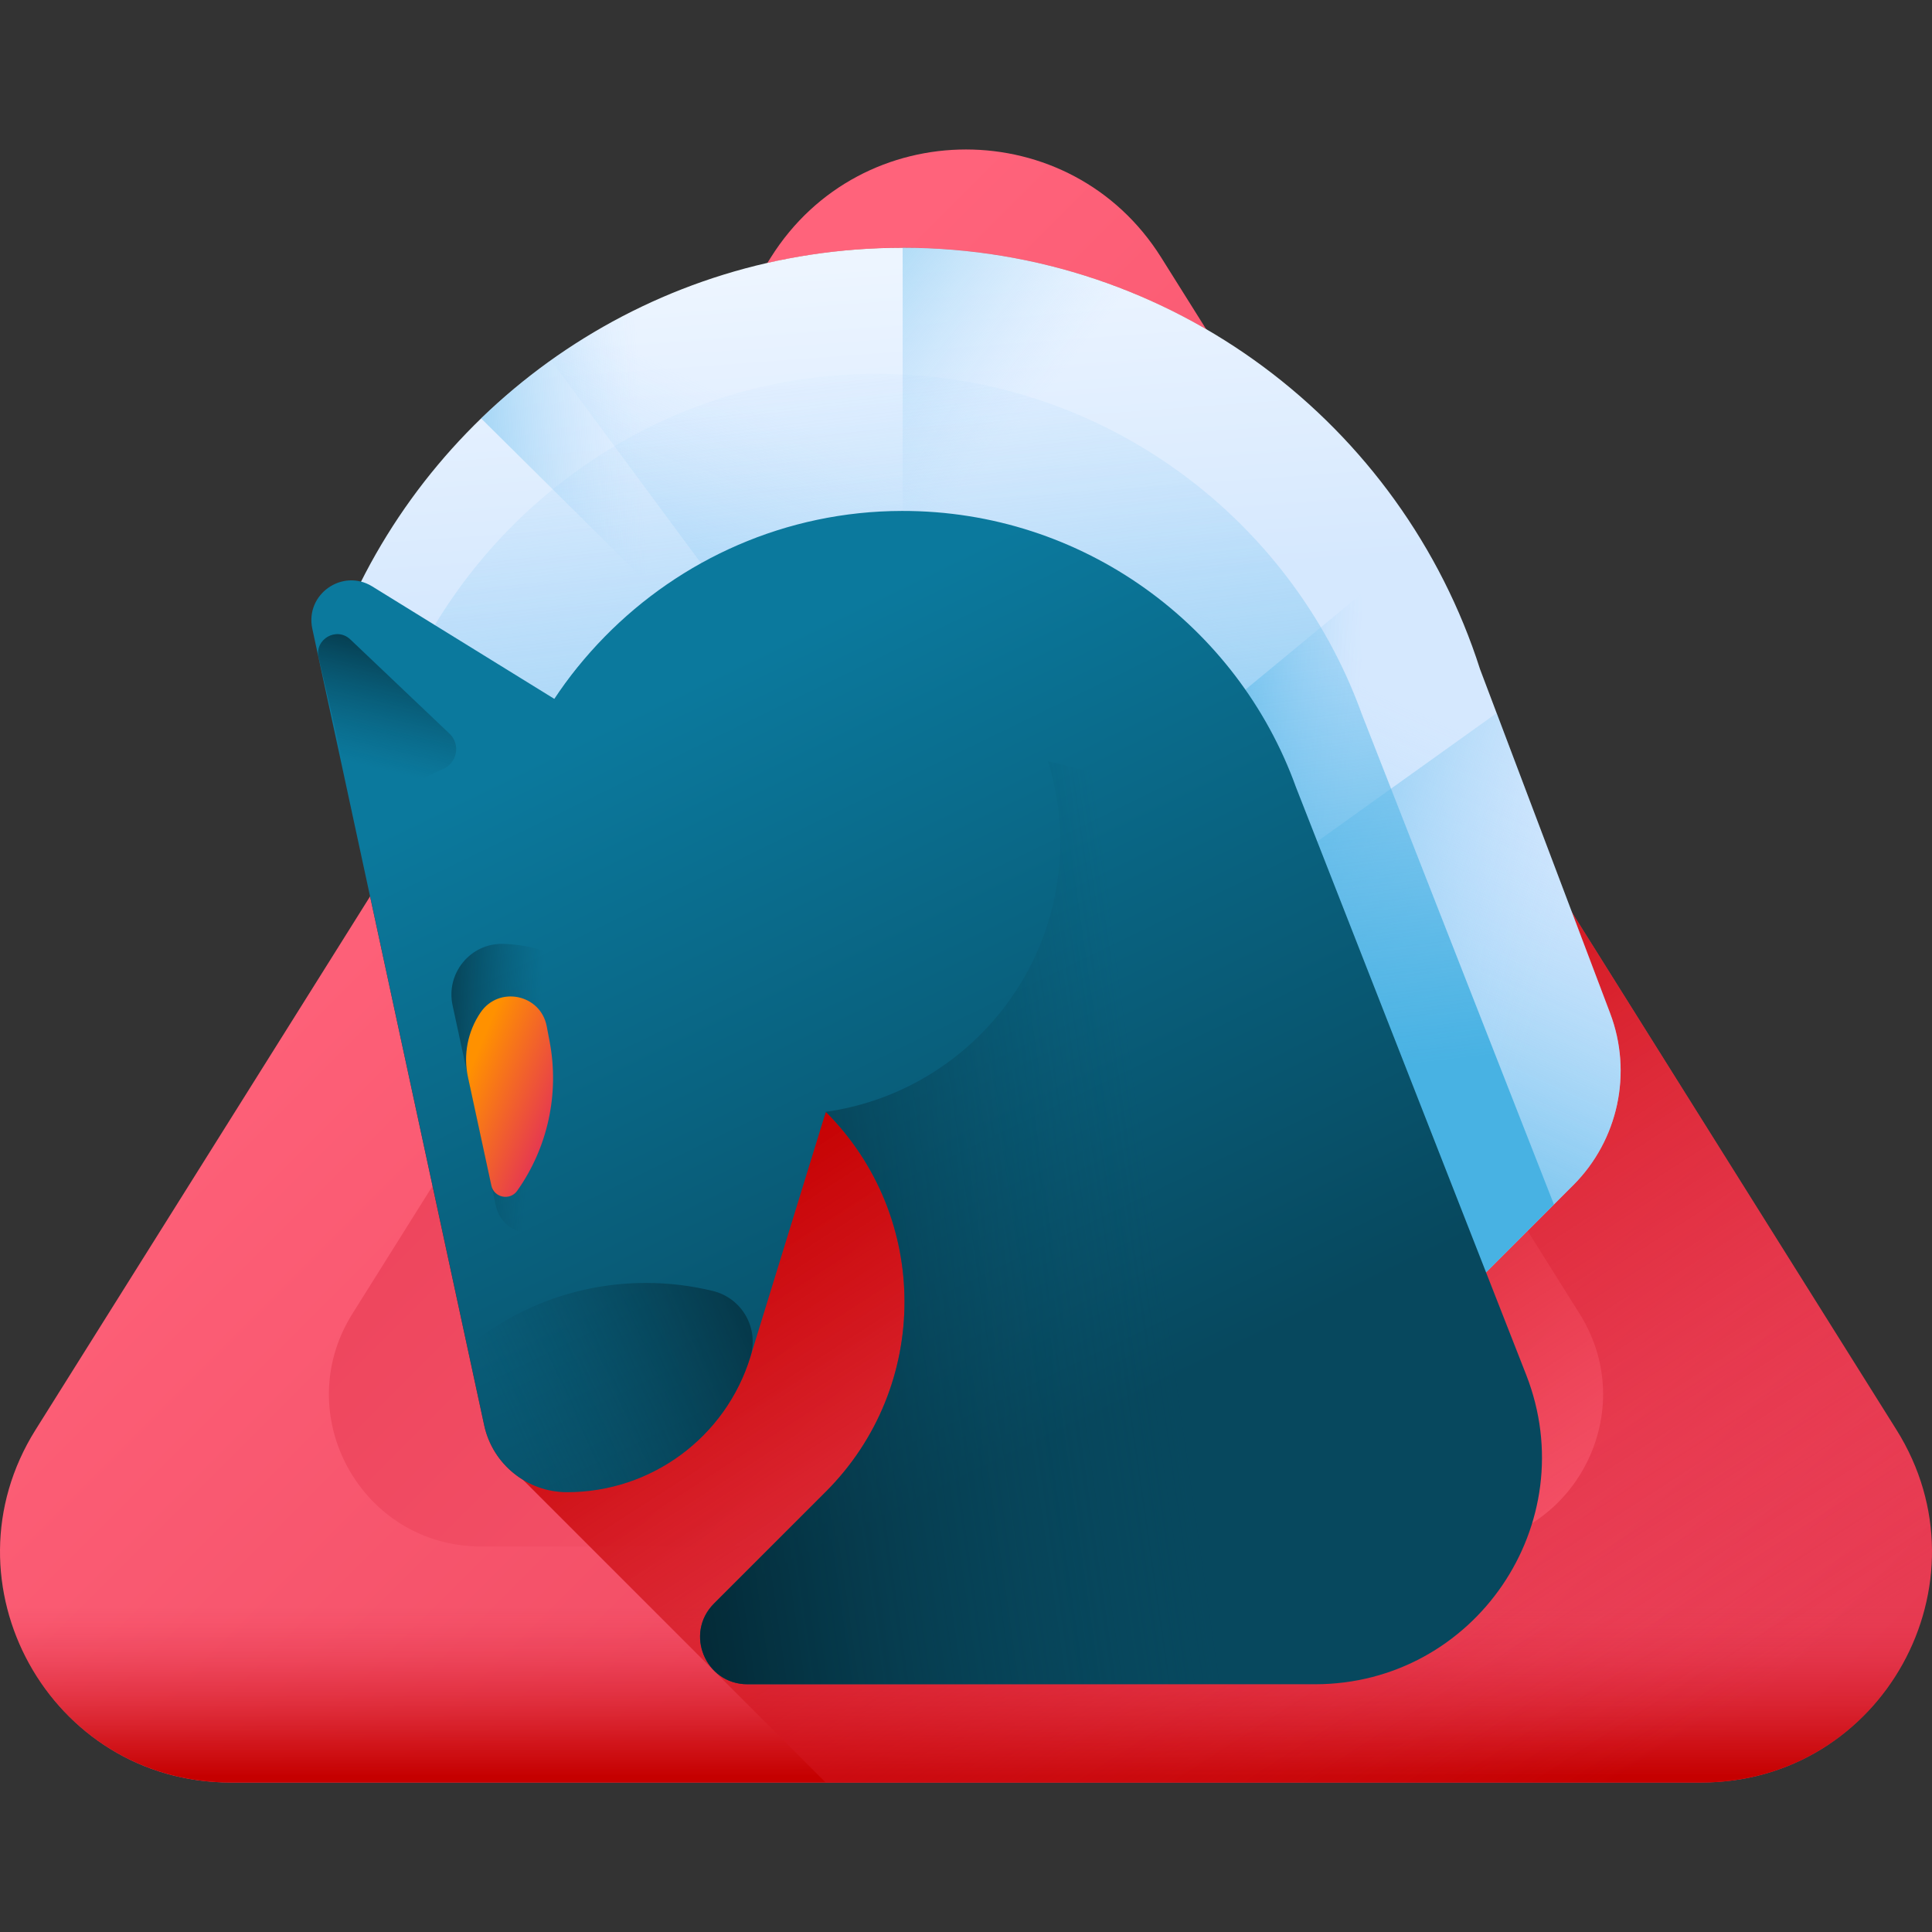
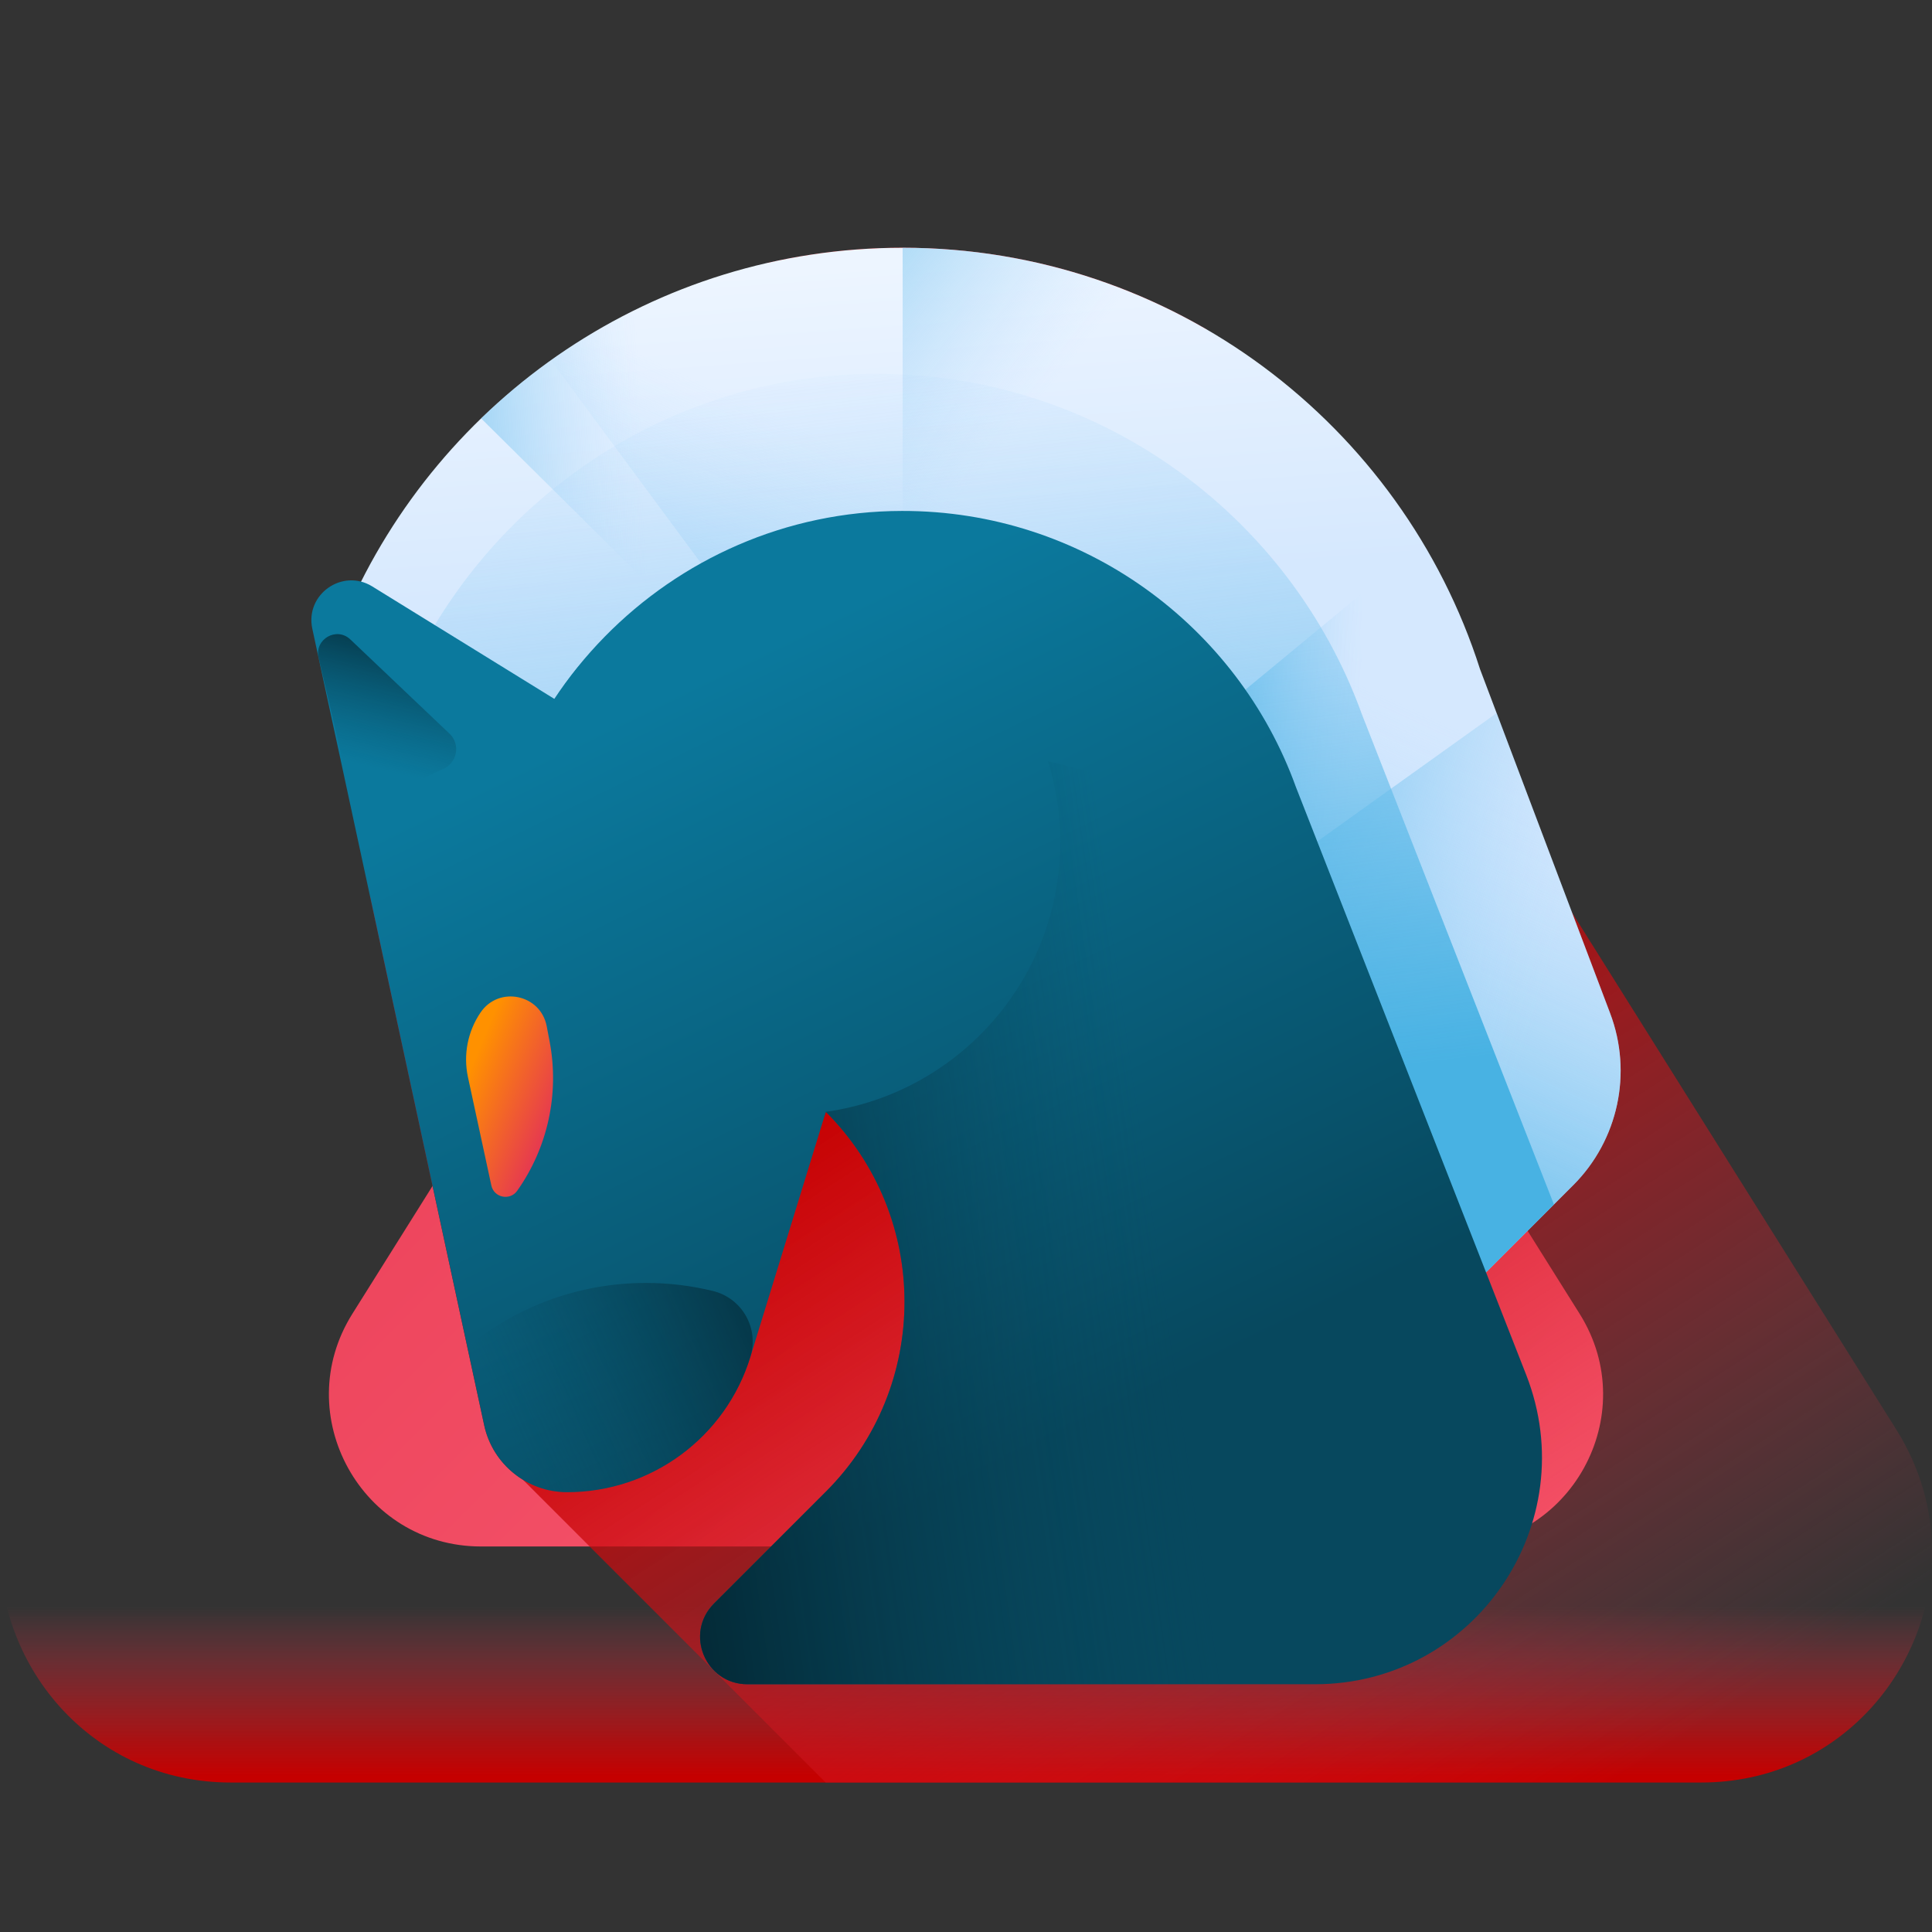
<svg xmlns="http://www.w3.org/2000/svg" xmlns:xlink="http://www.w3.org/1999/xlink" id="Capa_1" height="512" viewBox="0 0 510 510" width="512">
  <rect x="0" y="0" width="510" height="510" fill="#333333" stroke="none" />
  <linearGradient id="lg1">
    <stop offset="0" stop-color="#ff637b" />
    <stop offset="1" stop-color="#e63950" />
  </linearGradient>
  <linearGradient id="SVGID_1_" gradientUnits="userSpaceOnUse" x1="100.371" x2="426.998" xlink:href="#lg1" y1="197.415" y2="524.043" />
  <linearGradient id="SVGID_2_" gradientUnits="userSpaceOnUse" x1="419.998" x2="68.587" xlink:href="#lg1" y1="495.078" y2="143.667" />
  <linearGradient id="lg2">
    <stop offset="0" stop-color="#e63950" stop-opacity="0" />
    <stop offset=".047" stop-color="#e4354b" stop-opacity=".047" />
    <stop offset=".467" stop-color="#d31822" stop-opacity=".467" />
    <stop offset=".799" stop-color="#c90709" stop-opacity=".799" />
    <stop offset="1" stop-color="#c50000" />
  </linearGradient>
  <linearGradient id="SVGID_3_" gradientUnits="userSpaceOnUse" x1="255" x2="255" xlink:href="#lg2" y1="424" y2="468.911" />
  <linearGradient id="SVGID_4_" gradientUnits="userSpaceOnUse" x1="391.185" x2="246.185" xlink:href="#lg2" y1="493.703" y2="268.703" />
  <linearGradient id="SVGID_5_" gradientUnits="userSpaceOnUse" x1="248.432" x2="254.831" y1="68.328" y2="155.785">
    <stop offset="0" stop-color="#edf5ff" />
    <stop offset="1" stop-color="#d5e8fe" />
  </linearGradient>
  <linearGradient id="lg3">
    <stop offset="0" stop-color="#b5dbff" stop-opacity="0" />
    <stop offset=".243" stop-color="#93cef6" stop-opacity=".243" />
    <stop offset=".576" stop-color="#6abfec" stop-opacity=".576" />
    <stop offset=".84" stop-color="#51b5e5" stop-opacity=".84" />
    <stop offset="1" stop-color="#48b2e3" />
  </linearGradient>
  <linearGradient id="SVGID_6_" gradientUnits="userSpaceOnUse" x1="173.615" x2="94.28" xlink:href="#lg3" y1="214.373" y2="217.793" />
  <linearGradient id="SVGID_7_" gradientUnits="userSpaceOnUse" x1="304.115" x2="241.722" xlink:href="#lg3" y1="155.395" y2="291.381" />
  <linearGradient id="SVGID_8_" gradientUnits="userSpaceOnUse" x1="248.123" x2="163.332" xlink:href="#lg3" y1="138.416" y2="70.157" />
  <linearGradient id="SVGID_9_" gradientUnits="userSpaceOnUse" x1="358.263" x2="314.179" xlink:href="#lg3" y1="247.373" y2="246.662" />
  <linearGradient id="SVGID_10_" gradientUnits="userSpaceOnUse" x1="403.712" x2="295.635" xlink:href="#lg3" y1="275.585" y2="242.878" />
  <linearGradient id="SVGID_11_" gradientUnits="userSpaceOnUse" x1="240.359" x2="265.956" xlink:href="#lg3" y1="81.365" y2="293.964" />
  <linearGradient id="lg4">
    <stop offset="0" stop-color="#0b799d" />
    <stop offset="1" stop-color="#07485e" />
  </linearGradient>
  <linearGradient id="SVGID_12_" gradientUnits="userSpaceOnUse" x1="192.663" x2="289.719" xlink:href="#lg4" y1="175.191" y2="374.636" />
  <linearGradient id="lg5">
    <stop offset="0" stop-color="#07485e" stop-opacity="0" />
    <stop offset="1" stop-color="#03232e" />
  </linearGradient>
  <linearGradient id="SVGID_13_" gradientUnits="userSpaceOnUse" x1="304.762" x2="156.156" xlink:href="#lg5" y1="318.313" y2="339.644" />
  <linearGradient id="SVGID_14_" gradientUnits="userSpaceOnUse" x1="155.849" x2="252.906" xlink:href="#lg4" y1="193.105" y2="392.55" />
  <linearGradient id="SVGID_15_" gradientUnits="userSpaceOnUse" x1="133.728" x2="221.619" xlink:href="#lg5" y1="376.947" y2="337.677" />
  <linearGradient id="SVGID_16_" gradientUnits="userSpaceOnUse" x1="141.035" x2="105.459" xlink:href="#lg5" y1="287.701" y2="285.052" />
  <linearGradient id="SVGID_17_" gradientTransform="matrix(1 -.009 .009 1 -11.419 1.359)" gradientUnits="userSpaceOnUse" x1="131.974" x2="155.016" y1="284.379" y2="294.217">
    <stop offset="0" stop-color="#ff9100" />
    <stop offset="1" stop-color="#e63950" />
  </linearGradient>
  <linearGradient id="SVGID_18_" gradientUnits="userSpaceOnUse" x1="98.065" x2="107.898" xlink:href="#lg5" y1="202.746" y2="160.73" />
  <g>
    <g>
      <g>
-         <path d="m203.482 67.959-194.09 309.459c-25.402 40.501 3.711 93.124 51.518 93.124h388.18c47.807 0 76.92-52.624 51.518-93.124l-194.09-309.459c-23.834-38.001-79.202-38.001-103.036 0z" fill="url(#SVGID_1_)" />
        <path d="m221.022 142.717-128.008 204.097c-16.753 26.711 2.447 61.418 33.978 61.418h256.016c31.53 0 50.731-34.707 33.978-61.418l-128.008-204.097c-15.72-25.063-52.237-25.063-67.956 0z" fill="url(#SVGID_2_)" />
        <path d="m60.91 470.542h388.18c36.163 0 61.621-30.112 60.886-62.31h-509.952c-.735 32.198 24.723 62.31 60.886 62.31z" fill="url(#SVGID_3_)" />
      </g>
    </g>
    <path d="m500.608 377.417-182.213-290.521c-23.56-13.664-50.921-21.497-80.118-21.497-12.279 0-24.228 1.403-35.713 4.022l-104.875 167.215 30.122 139.6c1.328 6.153 5.122 11.239 10.199 14.353l79.953 79.953h231.127c47.807 0 76.92-52.624 51.518-93.125z" fill="url(#SVGID_4_)" />
    <g>
      <path d="m415.281 312.862-39.12 39.12c-.437-1.333-.917-2.656-1.44-3.978l-48.677-124.242c-15.358-42.534-56.122-72.931-103.978-72.856-33.052.053-61.647 15.86-78.279 43.691l-52.33-32.844c24.605-56.698 81.079-96.352 146.821-96.352 71.352 0 131.783 46.715 152.41 111.231.021.053.043.107.064.171l34.291 90.697c5.946 15.723 2.126 33.474-9.762 45.362z" fill="url(#SVGID_5_)" />
      <path d="m415.282 312.86-39.121 39.121c-.437-1.333-.917-2.656-1.44-3.978l-48.677-124.242c-15.358-42.534-56.122-72.931-103.978-72.856-15.828.021-30.631 3.669-43.59 10.516l-51.472-50.971c28.786-27.89 68.025-45.051 111.273-45.051 71.352 0 131.783 46.715 152.41 111.231.021.053.043.107.064.171l34.29 90.699c5.952 15.721 2.123 33.468-9.759 45.36z" fill="url(#SVGID_6_)" />
      <path d="m390.752 176.8c-.021-.064-.043-.117-.064-.171-20.627-64.516-81.058-111.231-152.41-111.231-34.626 0-66.673 11.011-92.855 29.708l45.158 61.042c9.805-3.426 20.393-5.227 31.486-5.245 47.856-.074 88.62 30.322 103.978 72.856l48.677 124.242c.523 1.323 1.003 2.645 1.44 3.978l39.12-39.12c11.888-11.888 15.708-29.639 9.762-45.365z" fill="url(#SVGID_7_)" />
      <path d="m326.044 223.761 48.677 124.242c.523 1.323 1.003 2.645 1.44 3.978l39.12-39.12c11.888-11.888 15.708-29.639 9.762-45.365l-34.291-90.696c-.021-.064-.043-.117-.064-.171-20.627-64.516-81.058-111.231-152.41-111.231v86.681c40.687 5.928 74.176 34.044 87.766 71.682z" fill="url(#SVGID_8_)" />
      <path d="m311.456 196.344c6.074 8.336 11.023 17.544 14.588 27.417l48.677 124.242c.523 1.323 1.003 2.645 1.44 3.978l39.12-39.12c11.888-11.888 15.708-29.639 9.762-45.365l-34.291-90.696c-.021-.064-.043-.117-.064-.171-3.757-11.749-8.839-22.904-15.061-33.297z" fill="url(#SVGID_9_)" />
      <path d="m330.29 234.596 44.432 113.407c.523 1.323 1.003 2.645 1.44 3.978l39.12-39.12c11.888-11.888 15.708-29.639 9.762-45.365l-29.967-79.259z" fill="url(#SVGID_10_)" />
      <path d="m359.508 188.567c-18.954-52.481-69.247-89.979-128.283-89.884-52.749.085-98.629 30.638-121.132 74.765l33.694 21.148c16.633-27.832 45.227-43.638 78.279-43.691 47.856-.074 88.62 30.322 103.978 72.856l48.677 124.242c.523 1.323 1.003 2.645 1.44 3.978l34.035-34.035z" fill="url(#SVGID_11_)" />
      <path d="m347.116 444.601c42.177 0 71.133-42.444 55.748-81.715l-60.786-155.155c-15.364-42.539-56.13-72.934-103.982-72.857-61.332.099-111.221 51.004-110.135 112.327.35 19.747 5.889 38.23 15.312 54.143 18.043 30.467 63.492 25.73 74.719-7.852l.006.001-.003.002c27.693 27.693 27.693 72.592 0 100.285l-29.514 29.514c-7.863 7.863-2.294 21.306 8.825 21.306h149.81z" fill="url(#SVGID_12_)" />
      <path d="m402.864 362.886-46.811-119.484c-30.745-28.991-72.182-46.766-117.775-46.766-41.845 0-80.189 14.974-109.98 39.849-.282 3.531-.401 7.105-.337 10.717.35 19.747 5.889 38.23 15.312 54.143 18.043 30.467 63.492 25.73 74.719-7.852l.006.001-.003.002c27.693 27.693 27.693 72.592 0 100.285l-29.514 29.514c-7.863 7.863-2.294 21.307 8.825 21.307h149.81c42.177-.001 71.134-42.445 55.748-81.716z" fill="url(#SVGID_13_)" />
      <g>
        <path d="m279.851 220.421c-.927-37.893-31.666-68.906-69.549-70.149-26.968-.885-50.742 13.072-63.798 34.322l-48.241-29.793c-7.894-4.875-17.777 2.106-15.82 11.176l45.368 210.258c2.224 10.308 11.34 17.666 21.885 17.666 22.224 0 41.85-14.493 48.389-35.733l19.911-64.674c35.545-4.998 62.763-35.941 61.855-73.073z" fill="url(#SVGID_14_)" />
      </g>
      <path d="m170.545 338.667c-17.924 0-34.364 6.359-47.185 16.943l4.451 20.626c2.224 10.308 11.34 17.666 21.885 17.666 22.224 0 41.85-14.493 48.389-35.733 2.327-7.557-2.202-15.498-9.882-17.379-5.659-1.386-11.572-2.123-17.658-2.123z" fill="url(#SVGID_15_)" />
-       <path d="m133.276 249.175c-.146-.006-.291-.01-.437-.014-8.644-.235-15.192 7.762-13.369 16.215l11.425 52.95c1.129 5.232 6.46 8.352 11.604 6.873 16.735-4.811 28.831-20.579 28.005-39.046-.892-20.001-17.222-36.215-37.228-36.978z" fill="url(#SVGID_16_)" />
      <path d="m123.531 284.339 6.172 28.594c.699 3.239 4.916 4.101 6.829 1.396 8.083-11.425 11.171-25.646 8.554-39.394l-.77-4.043c-1.607-8.443-12.618-10.731-17.455-3.627-3.401 4.995-4.605 11.167-3.33 17.074z" fill="url(#SVGID_17_)" />
      <path d="m84.106 173.591 11.863 51.033c.386 1.66 2.763 1.686 3.154.028 1.712-7.256 6.157-16.979 17.645-21.563 3.879-1.548 4.926-6.531 1.898-9.408l-26.182-24.882c-3.623-3.445-9.51-.078-8.378 4.792z" fill="url(#SVGID_18_)" />
    </g>
  </g>
</svg>